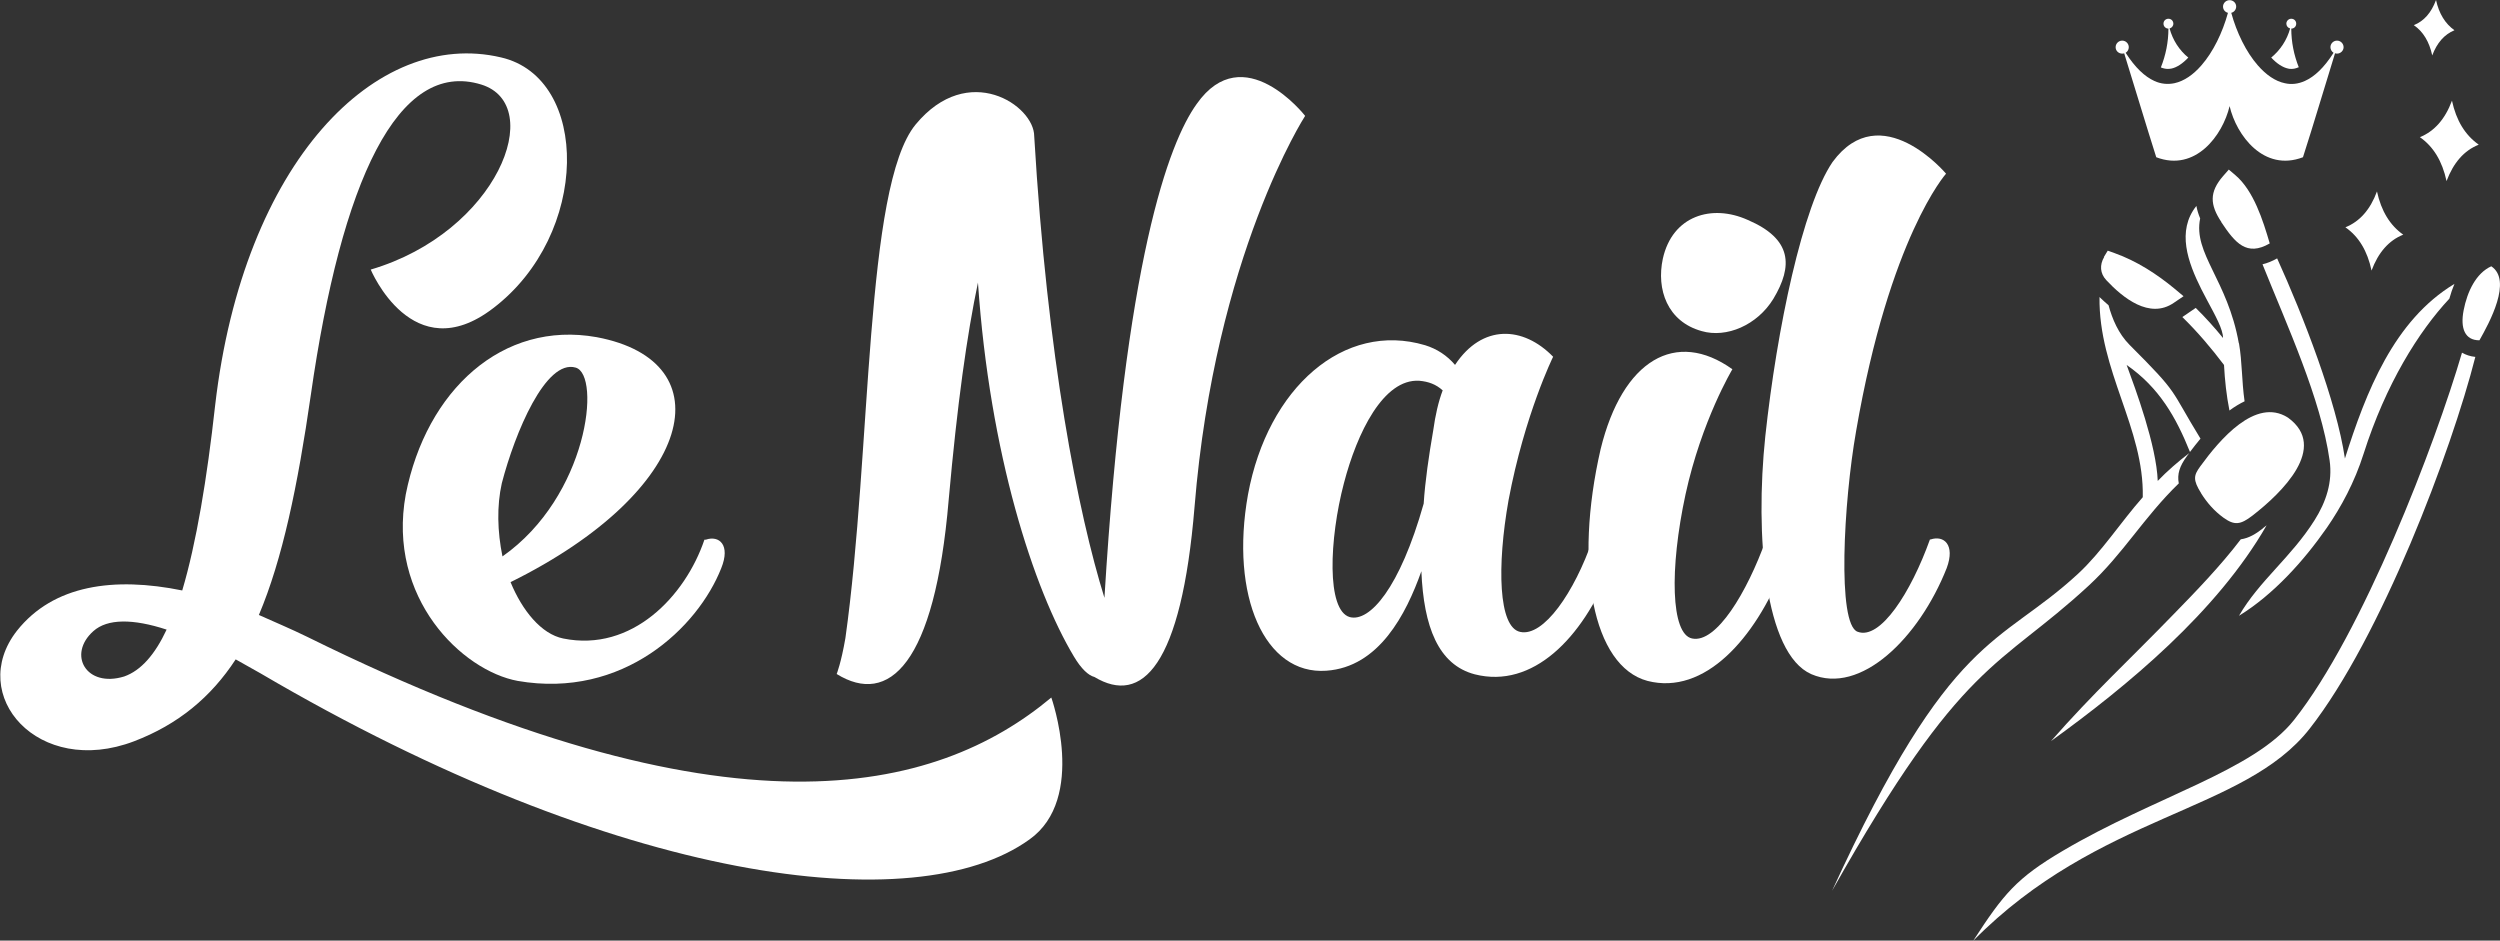
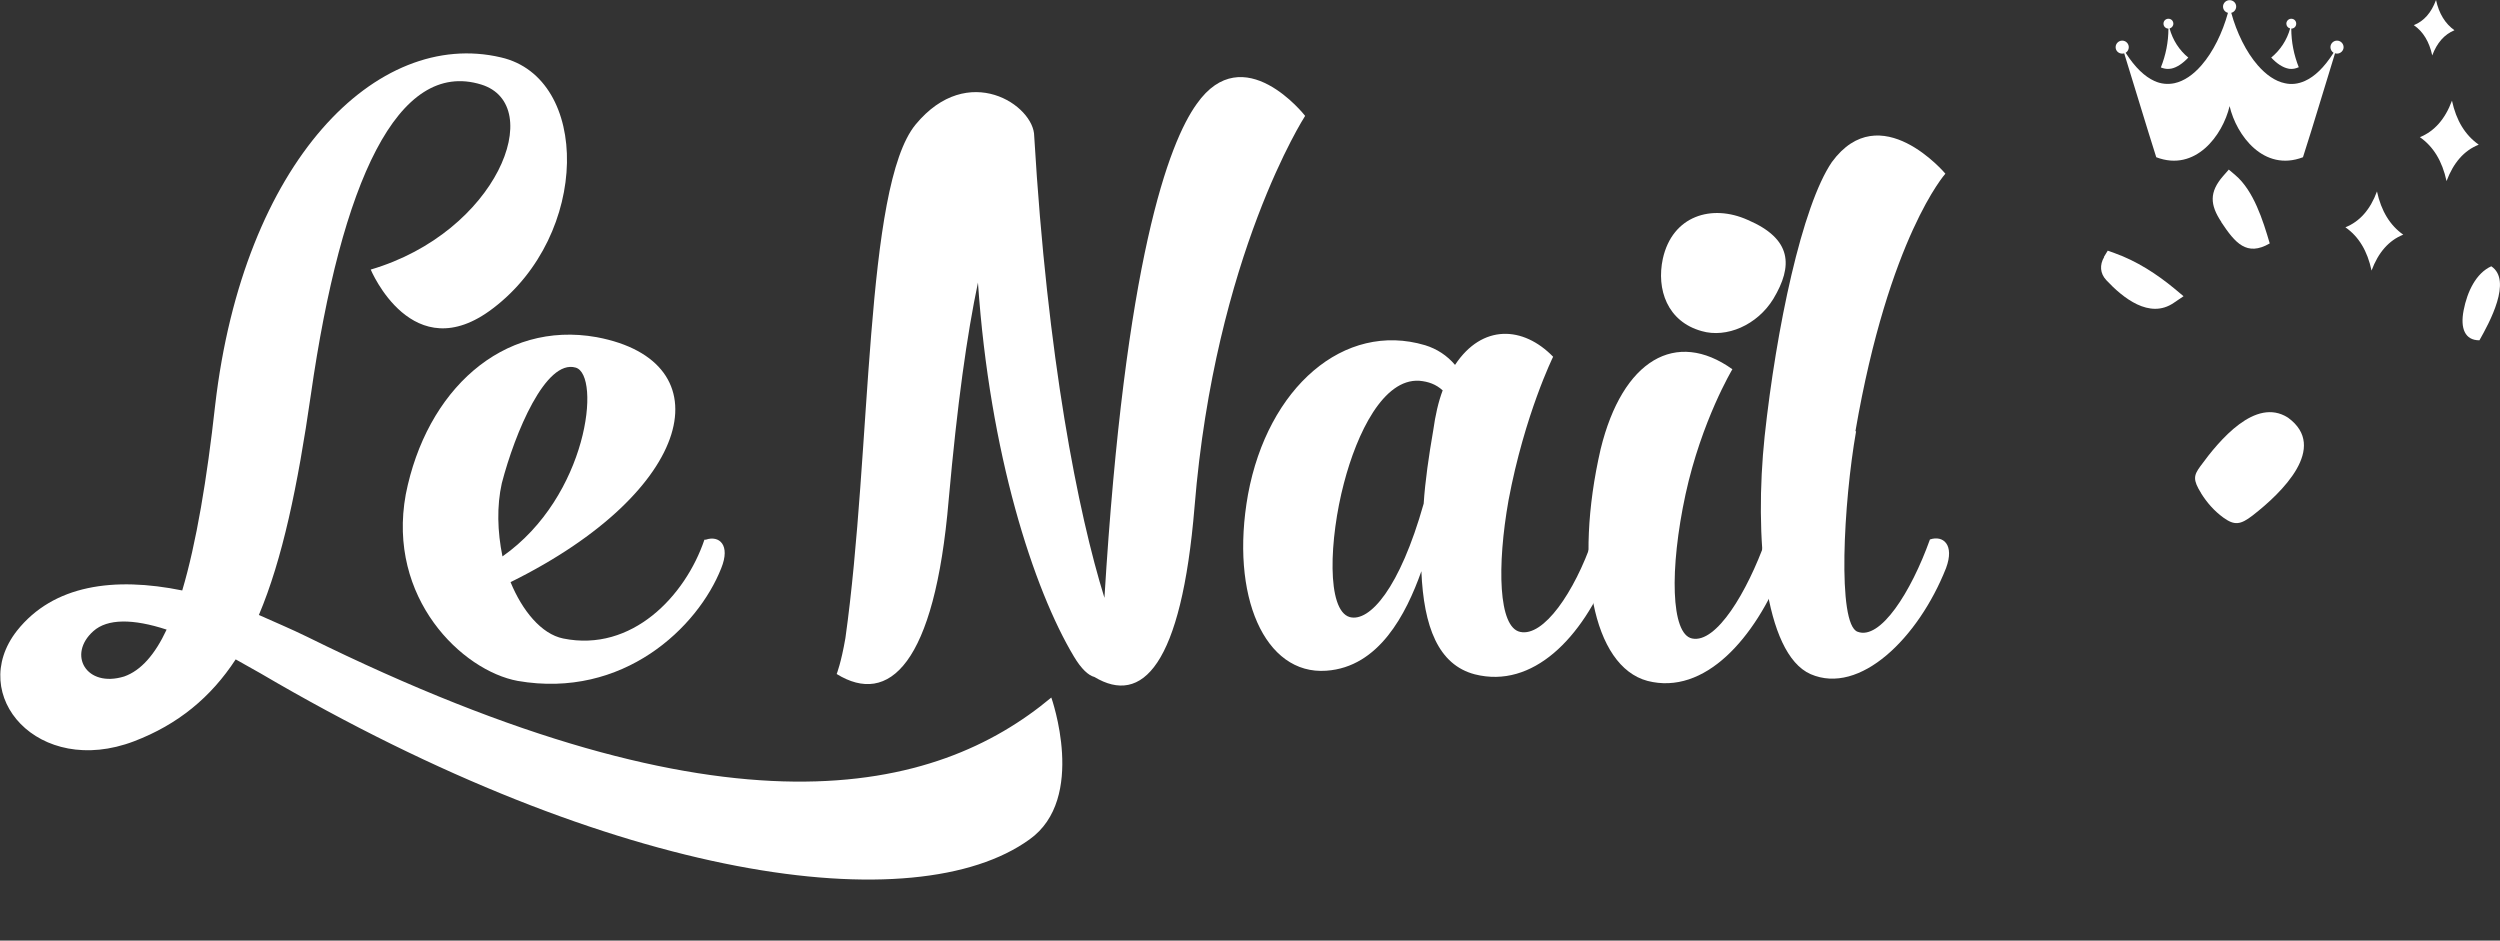
<svg xmlns="http://www.w3.org/2000/svg" id="a" width="152" height="57.19" viewBox="0 0 152 57.19">
  <rect x="0" y="0" width="152" height="57.19" fill="#333333" stroke="none" />
-   <path d="M133.15,27.48c.22-.29.43-.56.64-.81-1.92-3.13-1.23-2.62-4.31-5.7-.68-.68-1.06-1.59-1.28-2.41-.18-.15-.36-.32-.55-.5-.06,4.48,2.72,7.97,2.63,12.17-1.36,1.54-2.5,3.33-3.94,4.66-4.82,4.45-7.68,3.42-14.95,19.27,7.97-14.17,10.12-13.48,15.61-18.56,2.1-1.94,3.35-4.16,5.47-6.21-.11-.56.05-1.05.49-1.65.05-.07.1-.13.14-.19-.64.49-1.37,1.12-1.91,1.69-.08-2.16-1.35-5.58-1.89-7.05,1.99,1.38,3.01,3.2,3.85,5.29ZM136.12,20.87c-.68-3.85-2.79-5.46-2.35-7.59h0c-.1-.24-.18-.49-.23-.76-1.21,1.52-.52,3.42.3,5.06.12.23.23.45.35.67.51.95.97,1.77.97,2.3-.52-.64-1.07-1.25-1.66-1.83l-.76.52s-.04.02-.05.04c.92.9,1.76,1.89,2.53,2.91.05.95.15,1.86.33,2.77.32-.24.63-.42.92-.56-.18-1.27-.14-2.37-.34-3.53ZM137.58,32.13c-.41.32-.84.59-1.34.66-1.24,1.63-2.79,3.23-4.03,4.5-2.72,2.81-4.93,4.83-7.51,7.77,4.67-3.37,10.1-7.87,13.11-13.12-.08.06-.16.12-.23.18ZM142.57,27.87c-.51-3.45-2.52-8.63-4.12-12.16-.3.17-.6.29-.89.36,1.5,3.74,3.55,8.17,4.08,11.92.19,1.33-.22,2.53-.91,3.63-1.42,2.26-3.37,3.69-4.6,5.82,2.11-1.3,3.94-3.34,5.34-5.35.87-1.26,1.69-2.77,2.24-4.51,1.35-4.24,3.35-7.43,5.21-9.42h0c.09-.32.19-.62.31-.9-3.69,2.23-5.37,6.56-6.66,10.62ZM149.69,21.44c-1.63,5.58-6.03,17.05-10.21,22.33-2.45,3.1-8.47,4.66-14.06,7.96-2.82,1.66-3.61,2.63-5.45,5.47,7.66-7.76,16.47-7.79,20.46-12.9,4.34-5.55,8.63-16.91,10.07-22.6-.3-.03-.57-.12-.82-.26Z" fill="#fff" fill-rule="evenodd" />
  <path d="M127.93,15.63c-.28.48-.25.99.13,1.4,1,1.07,2.63,2.4,4.11,1.38l.59-.4-.55-.46c-1.09-.9-2.3-1.68-3.64-2.16l-.42-.15-.23.38Z" fill="#fff" fill-rule="evenodd" />
  <path d="M133.82,29.98c.36.58.81,1.09,1.36,1.49.68.49,1.04.44,1.78-.13,1.78-1.38,4.62-4.14,2.16-5.94h-.01s-.02-.02-.02-.02c-1.96-1.23-4.14,1.36-5.31,2.97-.41.56-.46.82.05,1.64" fill="#fff" fill-rule="evenodd" />
  <path d="M150.75,20.69c.61-1.08,2.01-3.64.72-4.5-.93.42-1.46,1.54-1.68,2.67-.22,1.12.09,1.83.95,1.83" fill="#fff" fill-rule="evenodd" />
  <path d="M135.05,13.5c.85,1.28,1.55,2.11,2.95,1.3-.41-1.4-.98-3.21-2.09-4.15l-.4-.34-.35.4c-.84.97-.8,1.74-.1,2.79" fill="#fff" fill-rule="evenodd" />
  <path d="M149.23,1.84c-.56-.4-.94-1.01-1.12-1.84-.29.78-.73,1.28-1.35,1.53.57.39.94,1.01,1.12,1.84.29-.77.74-1.28,1.35-1.53Z" fill="#fff" fill-rule="evenodd" />
  <path d="M146.12,14.27c-.81-.57-1.34-1.44-1.6-2.63-.41,1.11-1.05,1.83-1.92,2.18.81.56,1.34,1.44,1.59,2.63.41-1.1,1.05-1.83,1.92-2.18Z" fill="#fff" fill-rule="evenodd" />
  <path d="M150.7,8.79c-.82-.58-1.36-1.46-1.62-2.67-.42,1.13-1.07,1.86-1.95,2.22.82.57,1.36,1.46,1.62,2.67.42-1.12,1.07-1.86,1.95-2.21Z" fill="#fff" fill-rule="evenodd" />
  <path d="M139.75,4.09c-.15.07-.29.1-.43.1-.07,0-.14,0-.2-.02-.33-.07-.69-.3-1.03-.67.55-.45.96-1.07,1.15-1.77-.13-.03-.23-.15-.23-.29,0-.16.13-.3.3-.3s.3.13.3.3-.13.3-.3.3h0c0,.81.16,1.61.46,2.36Z" fill="#fff" fill-rule="evenodd" />
  <path d="M133.05,3.5c-.35.37-.7.6-1.03.67-.07.01-.14.02-.21.02-.14,0-.28-.03-.43-.09.3-.75.46-1.55.46-2.36h0c-.16,0-.3-.13-.3-.3s.13-.3.3-.3.3.13.3.3c0,.14-.1.26-.23.29.19.7.59,1.33,1.15,1.78Z" fill="#fff" fill-rule="evenodd" />
  <path d="M137.28,3.98c-.72-.82-1.29-2-1.62-3.2.17-.04.3-.2.3-.38,0-.22-.18-.39-.4-.39s-.4.18-.4.39c0,.19.13.34.3.38-.33,1.2-.9,2.38-1.62,3.2-.49.56-1.04.95-1.64,1.08-.4.08-.81.05-1.22-.14-.57-.26-1.16-.8-1.74-1.71.11-.07.19-.19.19-.34,0-.22-.18-.4-.4-.4s-.4.18-.4.4.18.39.4.39c.04,0,.08,0,.12-.02.66,2.12,1.28,4.21,1.95,6.32,2.38.91,4.04-1.33,4.46-3.11.41,1.78,2.08,4.02,4.46,3.11.68-2.11,1.29-4.2,1.95-6.32.04.01.08.02.12.02.22,0,.4-.18.4-.39,0-.22-.18-.4-.4-.4s-.4.18-.4.4c0,.14.08.27.19.34-.58.91-1.16,1.45-1.74,1.71-.42.19-.83.23-1.22.14-.59-.12-1.15-.52-1.64-1.08Z" fill="#fff" fill-rule="evenodd" />
  <path d="M29.97,18.75c-4.89,3.74-7.43-2.36-7.43-2.36,7.7-2.27,10.72-10.01,6.72-11.25-5.07-1.56-8.5,5.87-10.36,18.86-.8,5.56-1.73,10.01-3.16,13.39.98.44,1.96.85,2.94,1.33,25.67,12.68,38.21,9.56,45.24,3.69,0,0,2.18,6.14-1.33,8.63-6.9,4.98-25,2.67-46.75-10.1l-1.51-.85c-1.51,2.31-3.51,3.96-6.18,4.98-5.83,2.22-10.19-2.8-7.12-6.72,2.22-2.8,5.92-3.29,10.05-2.45.85-2.85,1.51-6.81,2-11.25C14.8,9.81,22.9,1.71,30.46,3.49c5.43,1.25,5.43,10.77-.49,15.26ZM10.13,38.28c-2.05-.67-3.6-.67-4.45.09-1.6,1.42-.44,3.47,1.87,2.76,1.02-.36,1.87-1.33,2.58-2.85Z" fill="#fff" />
  <path d="M31.04,35.39c.71,1.73,1.87,3.16,3.2,3.43,4.18.85,7.43-2.58,8.59-6.01h.09c.8-.27,1.51.31.93,1.74-1.42,3.6-5.96,7.96-12.37,6.85-3.38-.62-7.96-5.03-6.81-11.34,1.25-6.32,5.87-10.59,11.61-9.56,7.83,1.47,6.01,9.34-5.25,14.9ZM30.55,33.83c5.2-3.65,6.01-11.03,4.45-11.48-1.82-.53-3.69,3.96-4.49,7.03-.31,1.38-.27,2.94.04,4.45Z" fill="#fff" />
  <path d="M79.35,7.05s-5.47,8.45-6.72,23.75c-.8,9.7-3.2,12.1-6.09,10.36-.36-.09-.8-.49-1.25-1.25-2.45-4.09-5.12-12.32-5.83-22.73-.67,3.2-1.25,7.3-1.78,13.21-.85,10.05-3.65,12.54-6.81,10.59,0,0,.27-.67.53-2.18,1.6-11.39,1.16-27.45,4.27-31.23,3.2-3.87,7.21-1.16,7.21.71.8,13.52,2.67,22.91,4.27,28.07,1.25-20.55,3.91-27.67,5.61-30.03,2.85-4.05,6.58.71,6.58.71Z" fill="#fff" />
  <path d="M88.47,22.18c1.65-2.49,4.14-2.36,5.96-.49,0,0-1.73,3.51-2.71,8.72-.71,4-.62,7.74.71,8.01,1.42.31,3.29-2.4,4.4-5.61h.09c.8-.27,1.51.31.98,1.74-1.69,4.27-4.72,7.34-8.23,6.45-2.22-.58-3.11-2.89-3.25-6.27-.93,2.62-2.58,5.83-5.78,6.05-3.74.27-5.87-4.54-4.76-10.72,1.2-6.49,5.83-10.54,10.77-9.07.71.22,1.33.62,1.82,1.2ZM87.71,23.73c-.4-.36-.85-.53-1.42-.58-2.18-.13-3.78,3.16-4.58,6.23-.89,3.38-1.07,7.74.36,8.14,1.2.31,3.03-1.73,4.49-6.9.09-1.38.31-2.89.58-4.45.13-.93.31-1.73.58-2.45Z" fill="#fff" />
  <path d="M107.42,32.81c.8-.27,1.51.31.98,1.74-1.69,4.27-4.76,7.74-8.23,6.85-3.34-.89-4.49-6.98-2.85-14.1,1.33-5.43,4.58-7.3,8.01-4.85,0,0-1.87,3.11-2.85,7.61-.98,4.54-.89,8.5.4,8.76,1.47.31,3.34-2.8,4.49-6.01h.04ZM103.46,20.13c-2.09-.58-2.76-2.54-2.36-4.4.58-2.62,2.98-3.34,5.16-2.36,2.71,1.16,2.76,2.8,1.56,4.8-.98,1.6-2.85,2.4-4.36,1.96Z" fill="#fff" />
-   <path d="M112.85,26.22c-.76,4.31-1.16,11.74.09,12.19,1.38.53,3.25-2.4,4.4-5.61h.04c.8-.27,1.51.31.98,1.74-1.69,4.27-5.25,7.74-8.23,6.45-2.85-1.25-3.43-8.45-2.8-14.46.71-6.58,2.27-14.01,4.09-16.68,2.94-4,6.9.71,6.9.71,0,0-3.43,3.83-5.47,15.66Z" fill="#fff" />
+   <path d="M112.85,26.22c-.76,4.31-1.16,11.74.09,12.19,1.38.53,3.25-2.4,4.4-5.61c.8-.27,1.51.31.98,1.74-1.69,4.27-5.25,7.74-8.23,6.45-2.85-1.25-3.43-8.45-2.8-14.46.71-6.58,2.27-14.01,4.09-16.68,2.94-4,6.9.71,6.9.71,0,0-3.43,3.83-5.47,15.66Z" fill="#fff" />
</svg>